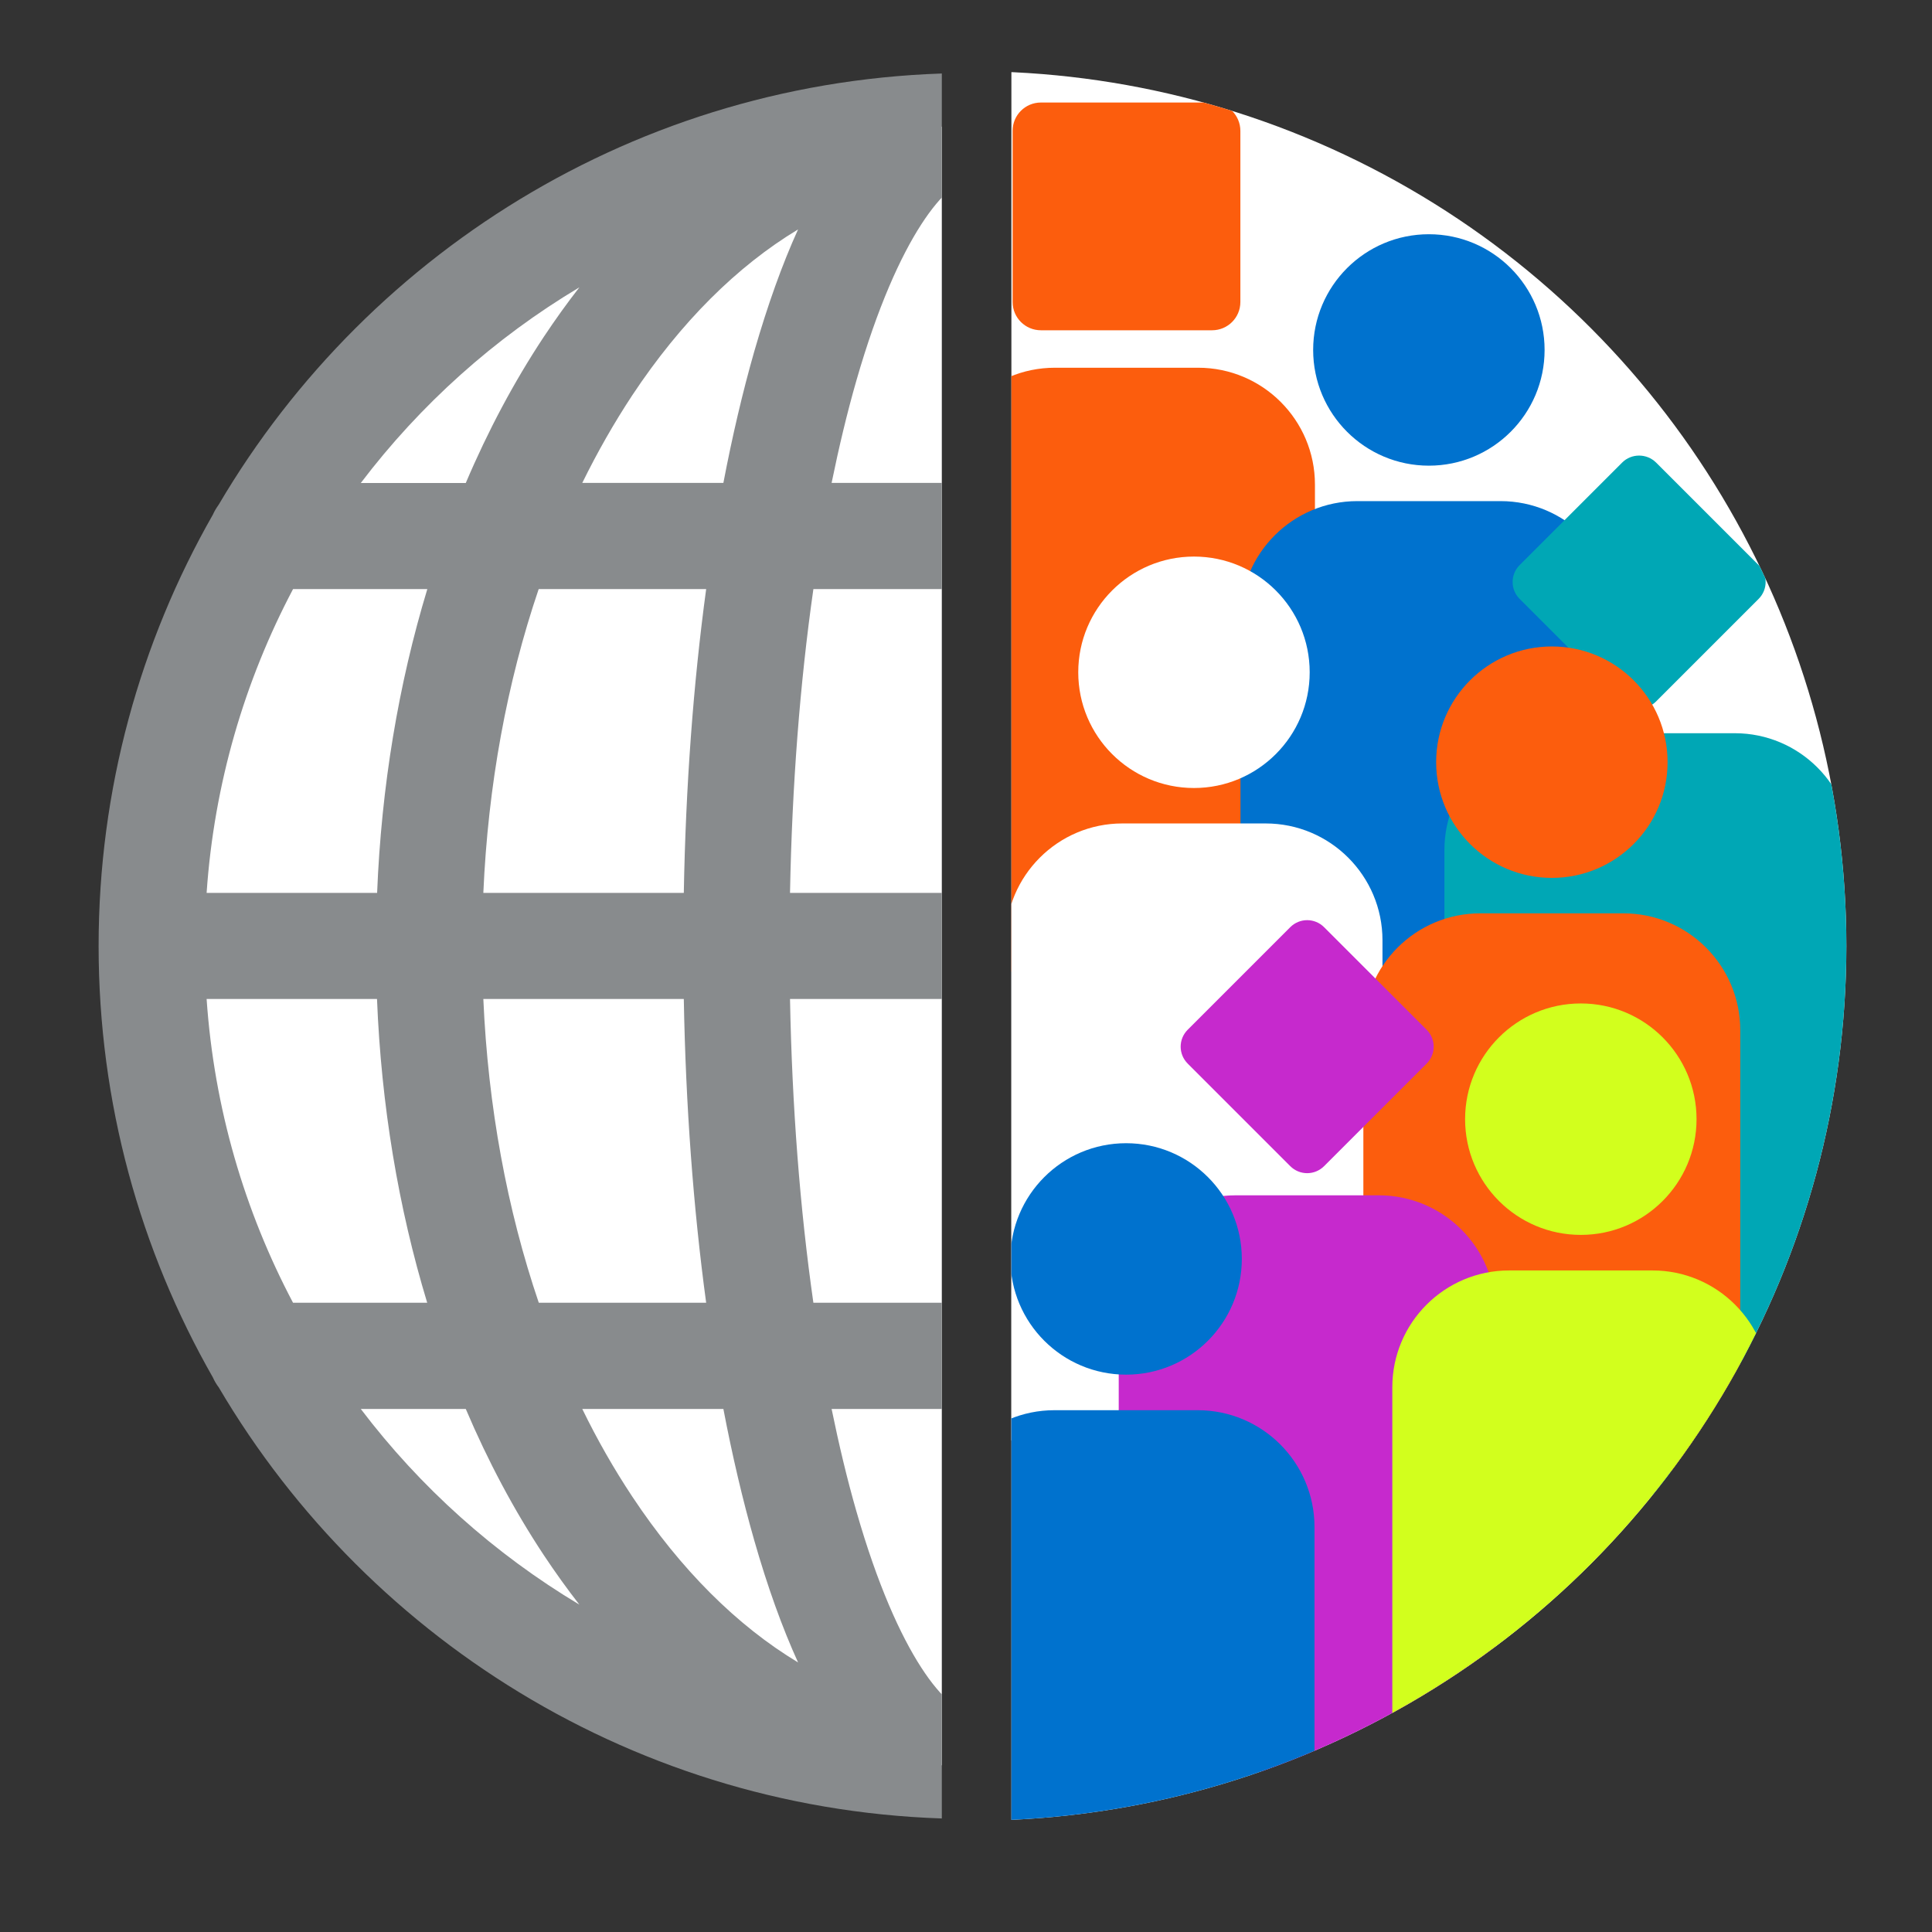
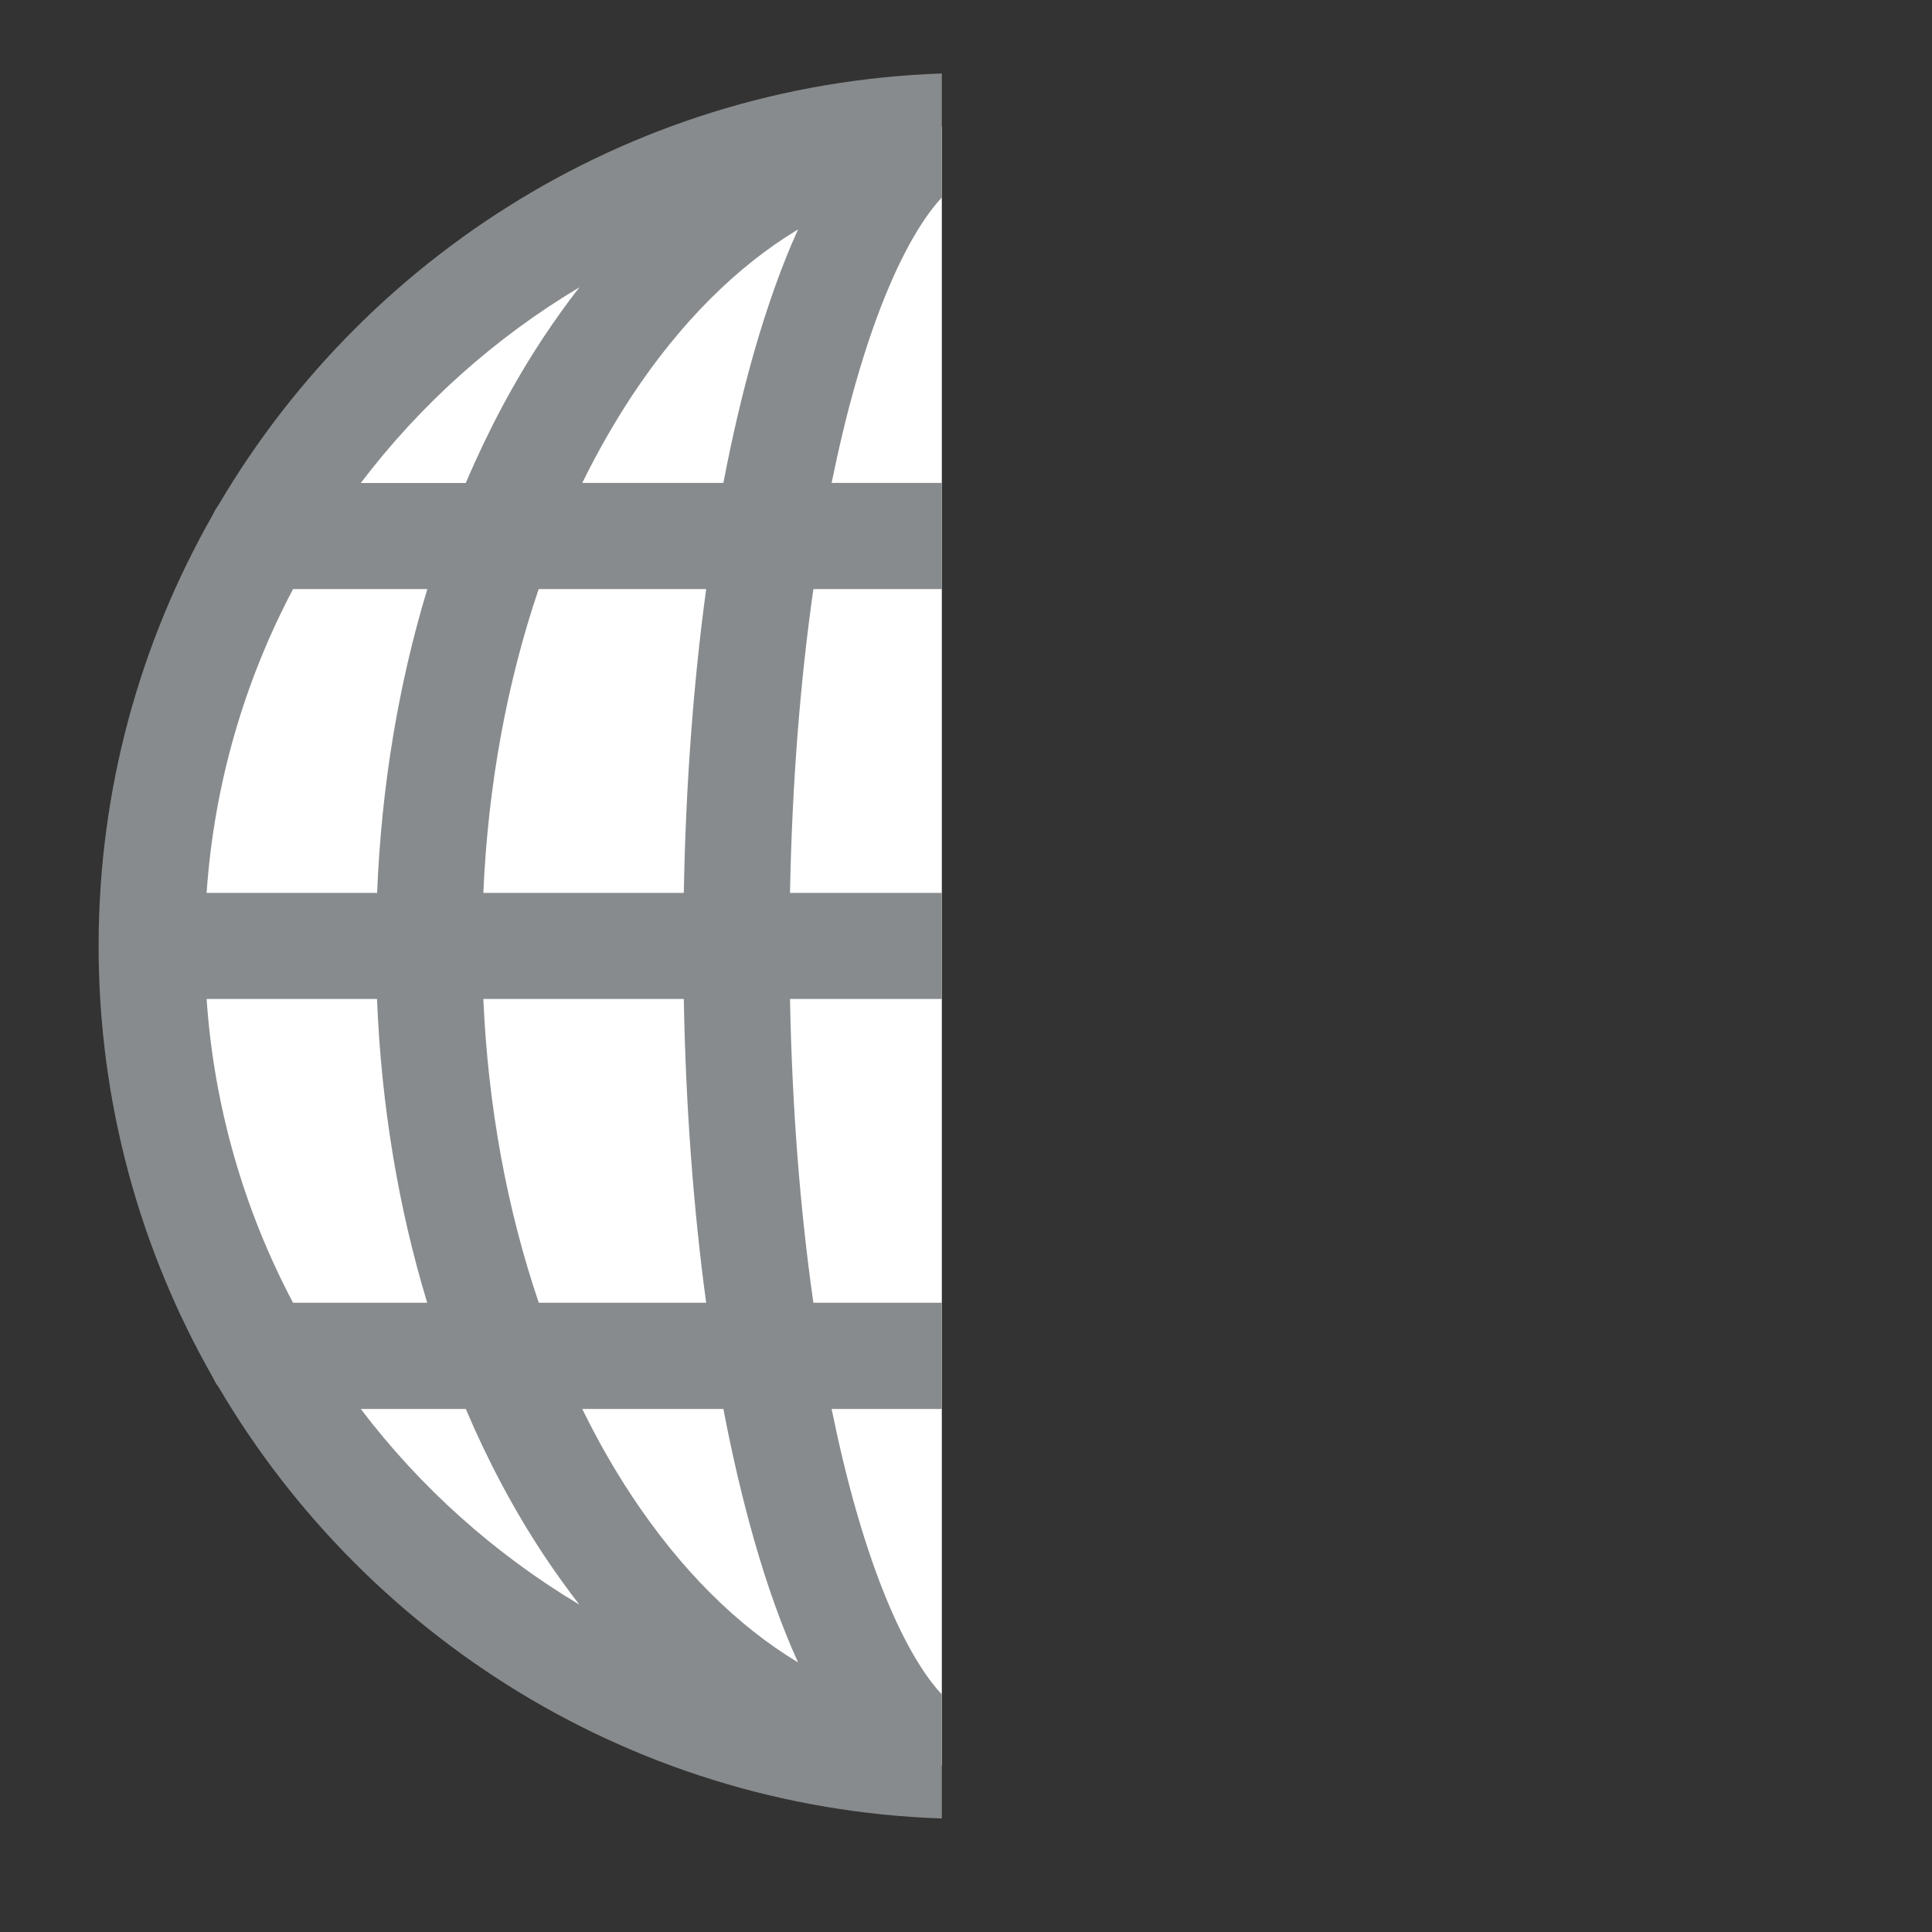
<svg xmlns="http://www.w3.org/2000/svg" xmlns:xlink="http://www.w3.org/1999/xlink" id="Layer_1" x="0px" y="0px" viewBox="0 0 1728 1728" style="enable-background:new 0 0 1728 1728;" xml:space="preserve">
  <rect x="0" y="0" width="1728" height="1728" fill="#333333" stroke="none" />
  <style type="text/css">	.st0{clip-path:url(#SVGID_00000165924193337448631430000000023681182719685036_);fill:#FFFFFF;}	.st1{clip-path:url(#SVGID_00000165924193337448631430000000023681182719685036_);fill:#888B8D;}	.st2{clip-path:url(#SVGID_00000086673276706493498080000013223836899954706594_);}	.st3{clip-path:url(#SVGID_00000115494215577295341670000003550217453235468160_);}	.st4{fill:#FFFFFF;}	.st5{fill:#FC5D0D;}	.st6{fill:#0072CE;}	.st7{fill:#00A7B5;}	.st8{fill:#C629CD;}	.st9{fill:#D2FF1D;}</style>
  <g id="Globe">
    <defs>
      <rect id="SVGID_1_" x="35.4" y="52.7" transform="matrix(-1 -1.224647e-16 1.224647e-16 -1 877.778 1699.114)" width="806.9" height="1593.8" />
    </defs>
    <clipPath id="SVGID_00000103255444552428298020000016016274126958103436_">
      <use xlink:href="#SVGID_1_" style="overflow:visible;" />
    </clipPath>
    <circle style="clip-path:url(#SVGID_00000103255444552428298020000016016274126958103436_);fill:#FFFFFF;" cx="869" cy="846.1" r="733.3" />
    <path style="clip-path:url(#SVGID_00000103255444552428298020000016016274126958103436_);fill:#888B8D;" d="M1547.6,1231.9   c65-113.9,102.2-245.6,102.2-385.9c0-140.2-37.2-272-102.2-385.8c-1.4-3.2-3.1-6.1-5.2-8.9C1406.6,220.6,1155.6,65.3,869,65.3   c-286.6,0-537.6,155.3-673.4,386.1c-2,2.8-3.8,5.7-5.2,8.9c-65,113.9-102.2,245.6-102.2,385.8c0,140.3,37.2,272,102.2,385.9   c1.4,3.1,3.1,6.1,5.2,8.8c135.8,230.8,386.8,386.1,673.4,386.1c286.6,0,537.6-155.3,673.4-386.1   C1544.4,1238,1546.2,1235.1,1547.6,1231.9z M184.8,893.5h152.4c3.8,94.9,19.1,186.7,44.9,271.7H262.1   C218.7,1083.1,191.5,991.1,184.8,893.5z M262.1,526.9h120.1c-25.8,85-41.1,176.8-44.9,271.7H184.8   C191.5,701.1,218.7,609.1,262.1,526.9z M1553.2,798.6h-152.4c-3.8-94.9-19.1-186.7-44.9-271.7h120.1   C1519.3,609.1,1546.5,701.1,1553.2,798.6z M1305.7,798.6h-179.3c-1.7-95.1-8.5-187-20-271.7h149.7   C1284.5,610.5,1301.4,702.5,1305.7,798.6z M706.6,798.6c1.8-95.8,8.9-187.8,20.9-271.7h283.1c12,83.9,19.1,175.9,20.9,271.7H706.6z    M1031.4,893.5c-1.8,95.8-8.9,187.8-20.9,271.7H727.5c-12-83.9-19.1-175.9-20.9-271.7H1031.4z M1091,431.9   c-8-41.8-17.2-81.1-27.6-117.5c-11.9-41.6-25-78-39.2-109.2c54.5,32.8,104.9,82.9,148.4,148.5c16.3,24.6,31.2,50.7,44.6,78.2H1091z    M972.1,340.6c8.2,28.5,15.5,59.1,22.1,91.3H743.8c6.6-32.2,13.9-62.8,22.1-91.3c38-132.4,82.5-180.4,103.1-180.4   C889.6,160.2,934.2,208.3,972.1,340.6z M713.8,205.2c-14.2,31.2-27.2,67.6-39.2,109.2c-10.4,36.4-19.6,75.7-27.6,117.5H520.8   c13.5-27.5,28.4-53.6,44.6-78.2C608.9,288.1,659.3,238,713.8,205.2z M631.6,526.9c-11.5,84.7-18.3,176.6-20,271.7H432.3   c4.2-96.1,21.1-188.1,49.5-271.7H631.6z M432.3,893.5h179.3c1.7,95.1,8.5,187,20,271.7H481.9C453.5,1081.7,436.5,989.6,432.3,893.5   z M647,1260.2c8,41.8,17.2,81.1,27.6,117.5c11.9,41.6,25,78,39.2,109.2c-54.5-32.8-104.9-82.9-148.4-148.5   c-16.3-24.6-31.2-50.7-44.6-78.2H647z M765.9,1351.5c-8.2-28.5-15.5-59.1-22.1-91.3h250.4c-6.6,32.2-13.9,62.8-22.1,91.3   c-38,132.4-82.5,180.4-103.1,180.4C848.3,1531.9,803.8,1483.9,765.9,1351.5z M1024.2,1486.9c14.2-31.2,27.2-67.6,39.2-109.2   c10.4-36.3,19.6-75.7,27.6-117.5h126.2c-13.5,27.5-28.4,53.6-44.6,78.2C1129.1,1404,1078.7,1454.1,1024.2,1486.9z M1106.4,1165.3   c11.5-84.7,18.3-176.6,20-271.7h179.3c-4.2,96.1-21.1,188.1-49.5,271.7H1106.4z M1400.8,893.5h152.4   c-6.7,97.5-33.9,189.5-77.3,271.7h-120.1C1381.6,1080.3,1396.9,988.5,1400.8,893.5z M1415.3,431.9h-93.9   c-19.8-46.6-43.1-90.4-69.7-130.6c-10.3-15.5-20.9-30.3-31.9-44.4C1295.7,302.3,1362.1,361.9,1415.3,431.9z M518.2,257   c-11,14.1-21.6,28.9-31.9,44.4c-26.6,40.2-49.9,84-69.7,130.6h-93.9C375.9,361.9,442.3,302.3,518.2,257z M322.7,1260.2h93.9   c19.8,46.6,43.1,90.4,69.7,130.6c10.3,15.5,20.9,30.3,31.9,44.4C442.3,1389.8,375.9,1330.3,322.7,1260.2z M1219.8,1435.2   c11-14.1,21.6-28.9,31.9-44.4c26.6-40.2,49.9-84,69.7-130.6h93.9C1362.1,1330.3,1295.7,1389.8,1219.8,1435.2z" />
  </g>
  <g id="People">
    <defs>
-       <rect id="SVGID_00000018922982135431618240000001172591972423265680_" x="904.6" y="64.5" width="788.6" height="1567.1" />
-     </defs>
+       </defs>
    <clipPath id="SVGID_00000029024161121605246720000002533136972506773891_">
      <use xlink:href="#SVGID_00000018922982135431618240000001172591972423265680_" style="overflow:visible;" />
    </clipPath>
    <g style="clip-path:url(#SVGID_00000029024161121605246720000002533136972506773891_);">
      <defs>
        <circle id="SVGID_00000169546442699035843870000003904276053622264465_" cx="869" cy="846.1" r="782.4" />
      </defs>
      <clipPath id="SVGID_00000148643550423359903280000012394968458964547717_">
        <use xlink:href="#SVGID_00000169546442699035843870000003904276053622264465_" style="overflow:visible;" />
      </clipPath>
      <g style="clip-path:url(#SVGID_00000148643550423359903280000012394968458964547717_);">
        <circle class="st4" cx="869" cy="846.1" r="782.4" />
        <path class="st5" d="M1071.6,876.5H943.5c-57.7,0-104.5-46.8-104.5-104.5V433.4c0-57.7,46.8-104.5,104.5-104.5h128.1     c57.7,0,104.5,46.8,104.5,104.5v338.6C1176.2,829.7,1129.4,876.5,1071.6,876.5z" />
        <circle class="st6" cx="1278" cy="313" r="103.5" />
        <path class="st6" d="M1342.1,1065.8H1214c-57.7,0-104.5-46.8-104.5-104.5V552.7c0-57.7,46.8-104.5,104.5-104.5h128.1     c57.7,0,104.5,46.8,104.5,104.5v408.5C1446.6,1019,1399.8,1065.8,1342.1,1065.8z" />
        <path class="st7" d="M1551.6,1337h-155.2c-57.7,0-104.5-46.8-104.5-104.5V760.3c0-57.7,46.8-104.5,104.5-104.5h155.2     c57.7,0,104.5,46.8,104.5,104.5v472.2C1656.2,1290.2,1609.3,1337,1551.6,1337z" />
        <circle class="st4" cx="1067.9" cy="601.3" r="103.5" />
        <path class="st4" d="M1132,1360.1h-128.1c-57.7,0-104.5-46.8-104.5-104.5V841c0-57.7,46.8-104.5,104.5-104.5H1132     c57.7,0,104.5,46.8,104.5,104.5v414.5C1236.5,1313.3,1189.7,1360.1,1132,1360.1z" />
        <path class="st7" d="M1450.9,413.7l-91.7,91.7c-8.4,8.4-8.4,21.9,0,30.3l91.7,91.7c8.4,8.4,21.9,8.4,30.3,0l91.7-91.7     c8.4-8.4,8.4-21.9,0-30.3l-91.7-91.7C1472.8,405.4,1459.2,405.4,1450.9,413.7z" />
        <path class="st5" d="M1556.6,1316.1h-337.2V921.4c0-57.7,46.8-104.5,104.5-104.5H1452c57.7,0,104.5,46.8,104.5,104.5V1316.1z" />
        <circle class="st5" cx="1388" cy="681.7" r="103.5" />
        <path class="st8" d="M1233.2,1584.3h-128.1c-57.7,0-104.5-46.8-104.5-104.5v-306.2c0-57.7,46.8-104.5,104.5-104.5h128.1     c57.7,0,104.5,46.8,104.5,104.5v306.2C1337.8,1537.5,1291,1584.3,1233.2,1584.3z" />
        <circle class="st6" cx="1007.2" cy="1126" r="103.5" />
        <path class="st6" d="M1071.3,1808.8H943.1c-57.7,0-104.5-46.8-104.5-104.5v-338.5c0-57.7,46.8-104.5,104.5-104.5h128.1     c57.7,0,104.5,46.8,104.5,104.5v338.5C1175.8,1762,1129,1808.8,1071.3,1808.8z" />
-         <circle class="st9" cx="1413.9" cy="1001" r="103.5" />
-         <path class="st9" d="M1582.5,1551.1h-337.2v-310.3c0-57.7,46.8-104.5,104.5-104.5H1478c57.7,0,104.5,46.8,104.5,104.5V1551.1z" />
-         <path class="st5" d="M1084.1,91.7H931c-14,0-25.3,11.3-25.3,25.3v153.1c0,14,11.3,25.3,25.3,25.3h153.1c14,0,25.3-11.3,25.3-25.3     V117.1C1109.4,103.1,1098.1,91.7,1084.1,91.7z" />
-         <path class="st8" d="M1154,829.3l-91.7,91.7c-8.4,8.4-8.4,21.9,0,30.3l91.7,91.7c8.4,8.4,21.9,8.4,30.3,0l91.7-91.7     c8.4-8.4,8.4-21.9,0-30.3l-91.7-91.7C1175.9,820.9,1162.4,820.9,1154,829.3z" />
      </g>
    </g>
  </g>
</svg>